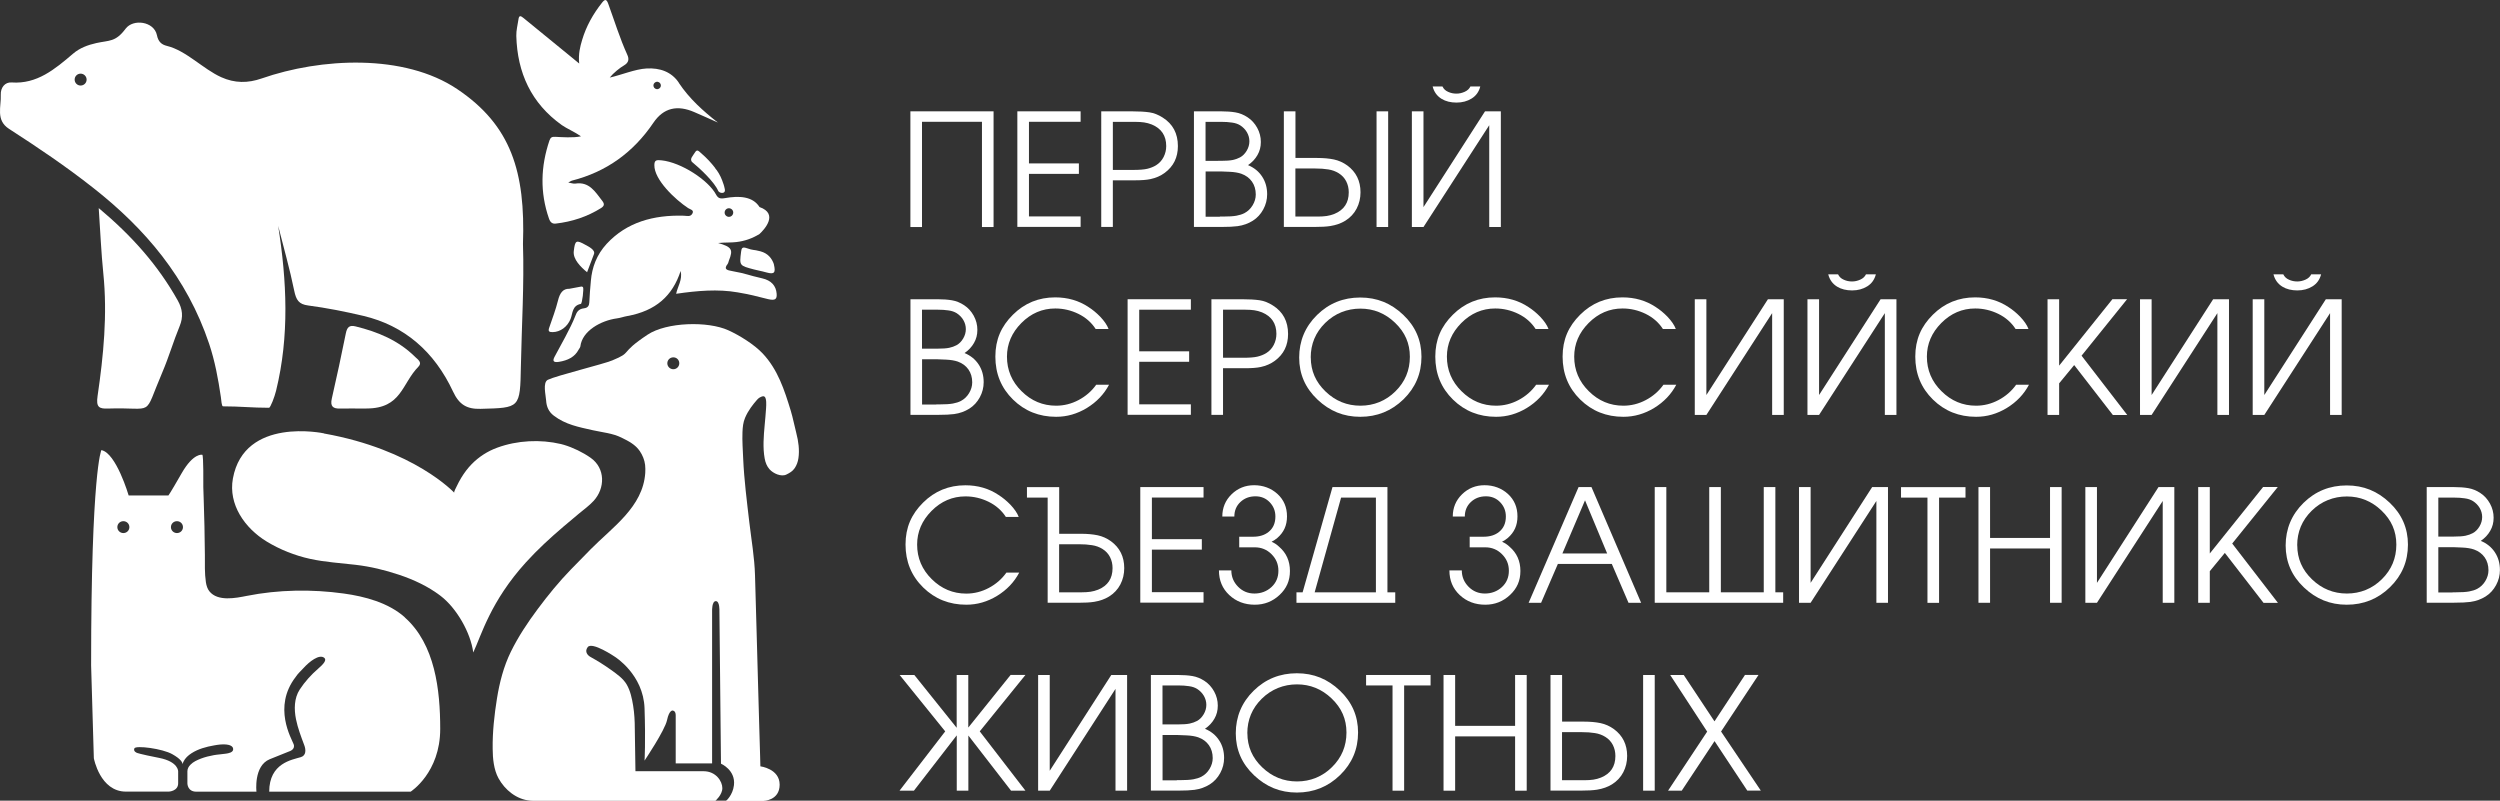
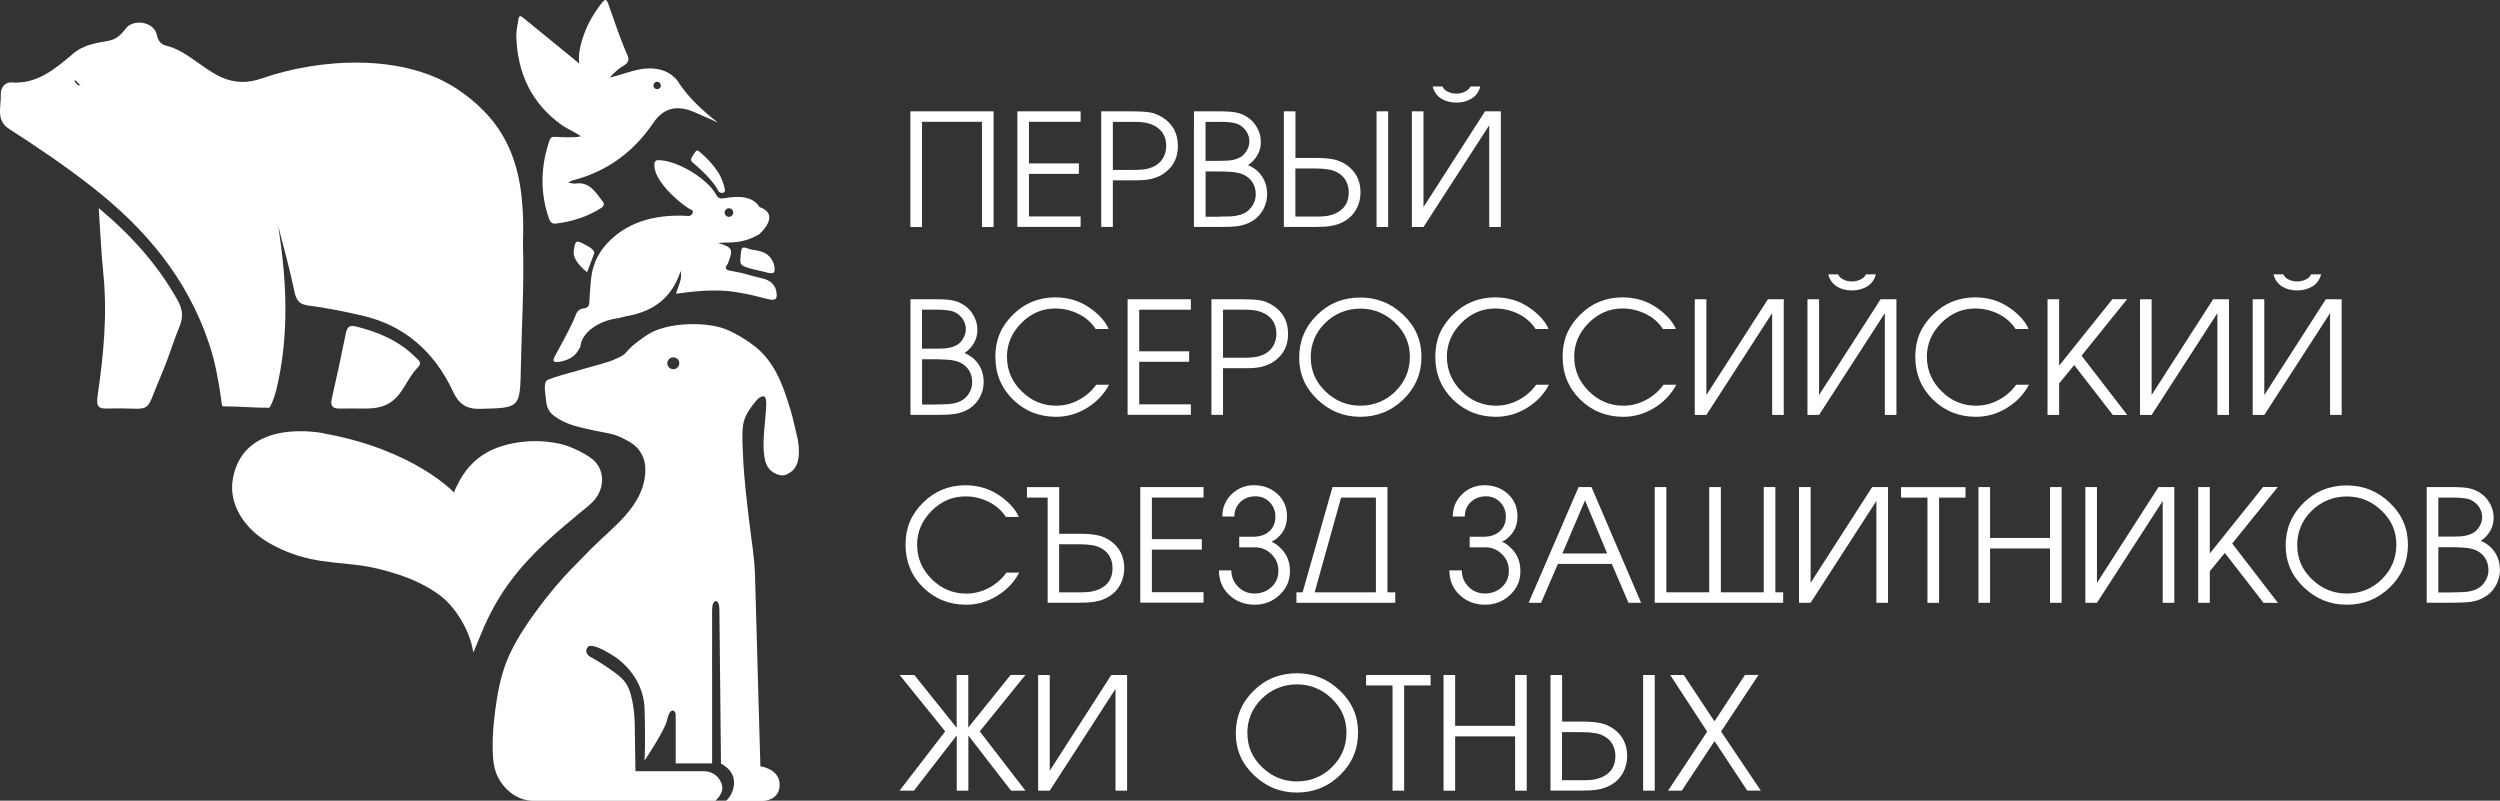
<svg xmlns="http://www.w3.org/2000/svg" id="_Слой_2" data-name="Слой 2" viewBox="0 0 348.97 111.76">
  <rect x="0" y="0" width="348.97" height="111.76" fill="#333333" stroke="none" />
  <defs>
    <style> .cls-1 { fill: #fff; } </style>
  </defs>
  <g id="_Слой_1-2" data-name="Слой 1">
    <g>
      <path class="cls-1" d="M13.78,29.04c.23,3.4.35,6.27.64,9.11.59,5.76.03,11.46-.8,17.13-.23,1.57.22,1.79,1.43,1.75,6.71-.23,4.85,1.39,7.61-5.06.9-2.1,1.54-4.32,2.41-6.43.54-1.3.41-2.39-.25-3.58-2.78-4.96-6.42-9.05-11.05-12.92Z" />
      <path class="cls-1" d="M51.16,57.02c4.91,0,4.92-3.48,7.25-5.84.57-.58-.08-.99-.44-1.34-2.37-2.35-5.26-3.52-8.34-4.28-.86-.21-1.18.1-1.36.99-.61,3.03-1.26,6.06-1.95,9.07-.26,1.12.18,1.43,1.12,1.41,1.04-.03,2.09,0,3.72,0Z" />
-       <path class="cls-1" d="M79.47,40.31c-.9-.03-1.33.62-1.58,1.64-.32,1.29-.8,2.54-1.23,3.8-.17.48-.03.62.49.61,1.08-.02,2.05-.74,2.49-1.83.32-.79.2-1.87,1.44-2.11.19-.04.44-2.18.3-2.33-.13-.15-.3-.08-.46-.05-.4.08-.79.15-1.44.27Z" />
      <path class="cls-1" d="M108.03,36.89c-.28-.83-.84-1.53-1.88-1.81-1.09-.29-.89-.08-1.95-.45-.61-.21-.69.04-.75.5-.25,1.96-.25,1.94,1.79,2.48,1.03.27.73.14,1.75.42,1.09.3,1.32.06,1.03-1.14Z" />
      <path class="cls-1" d="M100.97,25.65c-.21-.67-.5-1.3-.91-1.88-.06-.09-.22-.23-.24-.33-.54-.7-1.15-1.36-1.82-1.94-.06-.05-.11-.1-.17-.15-.21-.18-.51-.6-.8-.1-.25.44-.89.99-.36,1.42,1.05.86,3.03,2.71,3.58,3.97.13.3.81.45.93.04.03-.1,0-.2-.01-.3-.05-.24-.11-.48-.19-.72Z" />
      <path class="cls-1" d="M81.95,38c.34-.9.64-1.72.96-2.53.23-.59-.79-1.07-1.15-1.27-1.35-.76-1.49-.67-1.67.87-.13,1.14,1.01,2.23,1.87,2.94Z" />
      <path class="cls-1" d="M111.15,60.43c-.27-1.03-.46-2.08-.77-3.1-.88-2.88-1.81-5.76-3.93-8-1.18-1.25-3.21-2.51-4.77-3.22-2.86-1.31-8.63-1.16-11.29.61-4.08,2.71-1.97,2.37-4.93,3.59-1.28.53-7.71,2.1-8.98,2.7-.76.36-.29,2.16-.25,2.88.05.91.39,1.61,1.06,2.12,1.66,1.27,3.5,1.6,5.49,2.05,1.35.3,2.72.41,3.96,1.02,1.01.5,1.93.96,2.57,1.89.39.58.66,1.24.74,1.93.04.36.04.73.02,1.1-.31,4.77-4.6,7.6-7.64,10.69-.1.1-.2.2-.3.31-.61.63-1.83,1.86-2.44,2.49-1.67,1.72-3.2,3.6-4.63,5.52-1.41,1.89-2.72,3.86-3.76,5.98-1,2.05-1.57,4.27-1.93,6.51-.37,2.31-.63,4.67-.6,7.02.01,1.35.15,2.9.81,4.11.89,1.63,2.53,2.97,4.43,3.13.13.01.27.02.4.02h25.45s.97-.83.97-1.77-.88-2.36-2.63-2.36h-9.5l-.09-5.92c0-1.08-.06-2.16-.23-3.22-.16-.99-.39-2.09-.9-2.96-.51-.87-1.38-1.46-2.18-2.04-.93-.67-1.9-1.27-2.89-1.82,0,0-.98-.51-.38-1.35.59-.84,3.79,1.33,3.79,1.33,0,0,3.99,2.46,4.15,7.2.16,4.73,0,7.3,0,7.3,0,0,2.84-4.22,3.14-5.65.3-1.43.78-1.34.78-1.34,0,0,.43,0,.43.66v6.72h5.08v-21.31s-.04-1.34.52-1.34.5,1.35.5,1.35l.22,21.34s2.06.88,1.81,3.01c-.17,1.41-1.11,2.19-1.11,2.19h5.22s2.27-.04,2.27-2.27-2.69-2.56-2.69-2.56c-.01-.51-.03-1.02-.04-1.52l-.12-4.11c-.06-2.01-.11-4.01-.17-6.02-.07-2.41-.14-4.83-.2-7.24-.07-2.59-.15-5.19-.22-7.78-.07-2.48-.51-4.97-.8-7.44-.34-2.93-.72-5.87-.85-8.81-.05-1.24-.15-2.49-.1-3.74.03-.7.09-1.36.37-2.01.21-.49.48-.96.79-1.4.27-.38.56-.74.86-1.08.09-.1.19-.2.3-.28.03-.02.38-.21.38-.19.11-.04.24-.06.35,0,.22.13.24.53.26.75.02.31,0,.62-.02.94-.04.76-.13,1.51-.19,2.27-.14,1.53-.28,3.18,0,4.7.1.55.31,1.1.69,1.51.5.56,1.61,1.08,2.34.72.46-.23.85-.44,1.15-.88.29-.42.46-.91.53-1.4.17-1.13,0-2.38-.29-3.48ZM93.99,51.54c-.46,0-.84-.37-.84-.83s.37-.83.84-.83.83.37.83.83-.37.83-.83.83Z" />
      <path class="cls-1" d="M106.38,38.85c-2.12-.48-1.97-.6-4.13-1-.79-.14-1.27-.25-.68-1.01.11-.14.11-.32.18-.48.61-1.51.42-1.89-1.51-2.44,1.04-.1,1.79-.04,2.53-.13,1.2-.14,2.27-.52,3.25-1.13.67-.62,2.7-2.81,0-3.76-.97-1.53-2.89-1.59-4.86-1.24-.7.12-.95-.03-1.22-.52-1.07-1.99-4.84-4.47-7.6-4.76-.73-.08-.99-.02-1,.66-.04,2.04,2.91,4.82,4.72,6.01.28.18.85.26.6.74-.27.53-.77.33-1.23.32-4.2-.12-7.94.9-10.74,3.92-1.42,1.54-2.05,3.31-2.21,5.15-.09,1.01-.18,2.03-.22,3.04-.02.43-.2.75-.71.81-.88.1-1.06.6-1.28,1.16-.63,1.63-2.03,4.04-2.87,5.63-.29.56-.17.81.62.69,1.24-.2,2.21-.68,2.74-1.69.08-.16.23-.31.25-.46.25-2.17,2.87-3.62,5.12-3.92.47-.06.94-.24,1.41-.32,4-.72,6.34-2.82,7.47-6.3.28,1.23-.42,2.16-.63,3.19,2.95-.43,5.81-.68,8.58-.2,2.2.38,2.12.44,4.27.95.99.23,1.24-.01,1.18-.76-.08-1.11-.75-1.86-2.03-2.15ZM101.78,29.07c.33.02.59.3.57.63-.02.33-.3.59-.63.57-.33-.02-.59-.3-.57-.63.02-.33.3-.59.63-.57Z" />
      <path class="cls-1" d="M94.76,11.55c-1.02-1.52-2.63-2.1-4.52-1.99-1.59.09-3.49.9-5.13,1.27.51-.64,1.42-1.37,2.01-1.71.65-.38.72-.88.44-1.48-1.05-2.31-1.79-4.74-2.66-7.12-.23-.62-.43-.69-.86-.15-1.24,1.57-2.2,3.26-2.78,5.2-.28.95-.55,1.95-.41,3.3-.26-.21-.8-.66-.96-.79-2.27-1.86-4.55-3.71-6.82-5.57-.39-.32-.62-.4-.7.2-.11.77-.32,1.53-.3,2.3.14,5.15,2.08,9.4,6.35,12.45.63.45,1.9,1.01,2.68,1.57-1.12.24-2.69.11-3.59.07-.43-.02-.65.05-.81.5-1.23,3.63-1.34,7.26-.07,10.91.18.52.46.76.95.7,2.26-.26,4.37-.95,6.31-2.16.51-.32.5-.61.15-1.05-.97-1.25-1.8-2.68-3.75-2.37-.25.04-.52-.08-.97-.15.31-.16.39-.23.49-.26,4.84-1.23,8.6-3.95,11.4-8.09,1.42-2.09,3.34-2.51,5.71-1.48,1.1.47,2.19.97,3.29,1.46-2.07-1.62-3.98-3.33-5.46-5.55ZM91.64,12.44c-.28-.05-.47-.31-.42-.6.05-.28.32-.47.6-.42.28.05.47.31.42.6-.05.28-.32.47-.6.42Z" />
-       <path class="cls-1" d="M56.5,86.16c-2.3-2.04-5.56-2.9-8.5-3.31-4.45-.62-9.15-.55-13.56.33-1.52.3-4.04.82-5.21-.64-.28-.35-.42-.81-.49-1.27-.19-1.26-.13-2.54-.14-3.81-.01-1.33-.03-2.67-.06-4-.03-1.19-.06-2.38-.1-3.58-.02-.62-.04-1.25-.06-1.87,0-.3.04-4.49-.14-4.53,0,0-1.23-.31-2.89,2.59-1.66,2.9-1.84,3.09-1.84,3.09h-5.55s-1.74-5.94-3.81-6.33c0,0-1.43,2.9-1.43,30.06l.38,12.95s.86,4.66,4.48,4.66h5.98s1.31-.05,1.31-1.16v-1.65s.08-1.36-2.67-1.9-3.08-.7-3.08-.7c0,0-.55-.19-.36-.63s3.92.03,5.3.82c1.16.65,1.41,1.13,1.43,1.39.03-.11.06-.23.11-.33.24-.51.67-.9,1.14-1.2.93-.6,2.05-.9,3.14-1.09.55-.1,1.12-.18,1.68-.13.38.04.99.17.99.66,0,.46-.66.57-1,.62-.57.09-1.14.11-1.7.21-.61.11-1.22.26-1.8.48-.53.21-1.06.44-1.46.85-.25.25-.43.56-.43.92,0,1.77,0,1.7,0,1.7,0,0,0,1.15,1.25,1.15h8.39s-.42-3.6,1.85-4.53c2.27-.92,2.71-1.09,2.71-1.09,0,0,.91-.25.63-1.01s-2.95-5.19.28-9.38c.31-.48.74-.85,1.12-1.27.77-.85,2.18-1.98,2.88-1.4.36.3-.07.84-.89,1.54-.92.79-1.85,1.82-2.54,2.88-.79,1.21-.8,2.77-.52,4.15.25,1.24.71,2.43,1.15,3.61.24.63.29,1.45-.48,1.68-1.22.37-4.41.82-4.41,4.82h19.74s4.13-2.62,4.13-8.76c0-5.44-.71-11.81-4.95-15.57ZM17.22,74.41c-.46,0-.84-.37-.84-.83s.37-.83.84-.83.84.37.84.83-.37.83-.84.83ZM24.7,74.41c-.46,0-.84-.37-.84-.83s.37-.83.84-.83.84.37.84.83-.37.83-.84.83Z" />
      <path class="cls-1" d="M127.09,15.54h11.6v16.15h-1.62v-14.69h-8.37v14.69h-1.62V15.54Z" />
      <path class="cls-1" d="M142.01,15.54h8.83v1.46h-7.21v5.81h6.97v1.46h-6.97v5.94h7.21v1.46h-8.83V15.54Z" />
      <path class="cls-1" d="M153.73,15.54h4.24c1.02,0,1.84.05,2.47.14.63.09,1.25.34,1.86.73,1.41.89,2.12,2.21,2.12,3.98,0,1.59-.61,2.83-1.84,3.74-.57.42-1.23.71-1.99.87-.55.12-1.29.17-2.21.17h-3.04v6.51h-1.62V15.54ZM158.12,23.72c.9,0,1.58-.05,2.03-.16.45-.11.86-.27,1.22-.49.45-.28.8-.66,1.05-1.14.25-.49.37-1,.37-1.54,0-1.45-.67-2.45-2.01-3.01-.36-.14-.72-.24-1.07-.29-.35-.05-.76-.08-1.25-.08h-3.12v6.71h2.78Z" />
      <path class="cls-1" d="M166.66,15.54h3.78c.77,0,1.45.05,2.03.15.58.1,1.15.33,1.69.69.55.36.99.85,1.33,1.46.34.62.51,1.28.51,1.98s-.16,1.28-.47,1.82c-.31.55-.75,1.02-1.32,1.41.84.35,1.5.88,1.97,1.6.47.71.7,1.54.7,2.47,0,.74-.18,1.45-.54,2.11-.36.66-.84,1.19-1.46,1.58-.62.39-1.33.65-2.13.76-.51.07-1.28.11-2.29.11h-3.8V15.54ZM170.03,22.45h.39c.73,0,1.28-.04,1.66-.12.38-.08.71-.2,1.01-.36.38-.2.69-.52.94-.94.25-.42.37-.86.37-1.31s-.12-.87-.35-1.27c-.23-.39-.55-.71-.94-.96-.31-.19-.68-.32-1.14-.38-.45-.07-.93-.1-1.44-.1h-2.25v5.44h1.75ZM170.28,30.23h.42c.82,0,1.45-.04,1.89-.12.44-.08.81-.2,1.12-.36.47-.25.85-.61,1.14-1.09.29-.48.44-.98.44-1.51,0-.7-.18-1.3-.53-1.8-.35-.5-.85-.87-1.49-1.1-.44-.15-.98-.24-1.62-.27-.64-.04-1.05-.05-1.23-.05h-2.13v6.32h1.99Z" />
      <path class="cls-1" d="M179.21,31.69V15.54h1.62v6.51h3.04c.89,0,1.66.07,2.33.21.66.14,1.29.42,1.87.84,1.22.9,1.84,2.15,1.84,3.74,0,.83-.18,1.59-.54,2.28-.36.69-.89,1.26-1.58,1.69-.58.36-1.28.61-2.08.74-.55.09-1.3.13-2.25.13h-4.24ZM183.6,23.52h-2.78v6.71h3.12c.48,0,.9-.03,1.25-.08s.71-.15,1.07-.29c1.34-.55,2.01-1.55,2.01-3.01,0-.57-.12-1.08-.36-1.55-.24-.46-.58-.83-1.03-1.11-.44-.28-.94-.46-1.47-.54-.54-.09-1.14-.13-1.81-.13ZM192.15,15.54h1.62v16.15h-1.62V15.54Z" />
      <path class="cls-1" d="M209.5,15.54v16.15h-1.62v-14.21l-9.18,14.21h-1.62V15.54h1.62v13.37l8.59-13.37h2.21ZM201.35,12.07c.16.34.42.59.79.75.36.17.75.25,1.16.25s.78-.09,1.16-.26c.38-.17.64-.42.79-.74h1.38c-.19.74-.59,1.3-1.2,1.68-.61.38-1.32.57-2.12.57s-1.51-.17-2.08-.52c-.64-.39-1.06-.97-1.25-1.73h1.38Z" />
      <path class="cls-1" d="M127.09,41.77h3.78c.77,0,1.45.05,2.03.15.58.1,1.15.33,1.69.69.55.36.99.85,1.33,1.46.34.62.51,1.28.51,1.98s-.16,1.28-.47,1.82c-.31.55-.75,1.02-1.32,1.41.84.35,1.5.88,1.97,1.6.47.71.7,1.54.7,2.47,0,.74-.18,1.45-.54,2.11-.36.66-.84,1.19-1.46,1.58-.62.39-1.33.65-2.13.76-.51.07-1.28.11-2.29.11h-3.8v-16.15ZM130.45,48.67h.39c.73,0,1.28-.04,1.66-.12.38-.08.71-.2,1.01-.36.38-.2.69-.52.94-.94.25-.42.37-.86.37-1.31s-.12-.87-.35-1.27c-.23-.39-.55-.71-.94-.96-.31-.19-.68-.32-1.14-.38-.45-.07-.93-.1-1.44-.1h-2.25v5.44h1.75ZM130.7,56.45h.42c.82,0,1.45-.04,1.89-.12.44-.08.81-.2,1.12-.36.47-.25.85-.61,1.14-1.09.29-.48.44-.98.44-1.51,0-.7-.18-1.3-.53-1.8-.35-.5-.85-.87-1.49-1.1-.44-.15-.98-.24-1.62-.27-.64-.04-1.05-.05-1.23-.05h-2.13v6.32h1.99Z" />
      <path class="cls-1" d="M152.94,45.92c-.58-.9-1.39-1.61-2.41-2.11-1.03-.5-2.1-.75-3.22-.75-1.82,0-3.4.68-4.74,2.03-1.34,1.35-2.01,2.92-2.01,4.69,0,1.88.68,3.49,2.04,4.83,1.36,1.35,2.97,2.02,4.82,2.02,1.09,0,2.14-.26,3.14-.79,1-.53,1.82-1.24,2.46-2.14h1.79c-.7,1.33-1.73,2.41-3.08,3.24-1.36.83-2.79,1.24-4.31,1.24-2.37,0-4.38-.8-6.02-2.41-1.64-1.61-2.46-3.6-2.46-5.99s.82-4.23,2.45-5.85c1.63-1.62,3.6-2.42,5.9-2.42,1.75,0,3.3.45,4.65,1.35.57.36,1.11.81,1.62,1.33.58.61.98,1.19,1.18,1.73h-1.79Z" />
      <path class="cls-1" d="M157.4,41.77h8.83v1.46h-7.21v5.81h6.97v1.46h-6.97v5.94h7.21v1.46h-8.83v-16.15Z" />
      <path class="cls-1" d="M169.11,41.77h4.24c1.02,0,1.84.05,2.47.14.63.09,1.25.34,1.86.73,1.41.89,2.12,2.21,2.12,3.98,0,1.59-.61,2.83-1.84,3.74-.57.42-1.23.71-1.99.87-.55.12-1.29.17-2.21.17h-3.04v6.51h-1.62v-16.15ZM173.5,49.94c.9,0,1.58-.05,2.03-.16.45-.11.86-.27,1.22-.49.45-.28.8-.66,1.05-1.14.25-.49.37-1,.37-1.54,0-1.45-.67-2.45-2.01-3.01-.36-.14-.72-.24-1.07-.29-.35-.05-.76-.08-1.25-.08h-3.12v6.71h2.78Z" />
      <path class="cls-1" d="M198.42,49.8c0,2.33-.84,4.31-2.51,5.94-1.68,1.63-3.69,2.44-6.03,2.44s-4.28-.8-5.98-2.41c-1.7-1.61-2.55-3.56-2.55-5.86s.83-4.31,2.49-5.94c1.66-1.63,3.67-2.44,6.03-2.44s4.3.8,6,2.41c1.7,1.61,2.55,3.56,2.55,5.86ZM182.97,49.91c0,1.85.69,3.43,2.07,4.75,1.38,1.32,3,1.97,4.86,1.97s3.54-.67,4.88-2c1.35-1.33,2.02-2.94,2.02-4.83s-.69-3.43-2.07-4.75-2.99-1.97-4.84-1.97-3.56.67-4.91,2c-1.35,1.33-2.02,2.94-2.02,4.83Z" />
      <path class="cls-1" d="M214.35,45.92c-.58-.9-1.39-1.61-2.41-2.11-1.03-.5-2.1-.75-3.22-.75-1.82,0-3.4.68-4.74,2.03-1.34,1.35-2.01,2.92-2.01,4.69,0,1.88.68,3.49,2.04,4.83,1.36,1.35,2.97,2.02,4.82,2.02,1.09,0,2.14-.26,3.14-.79,1-.53,1.82-1.24,2.46-2.14h1.79c-.7,1.33-1.73,2.41-3.08,3.24-1.36.83-2.79,1.24-4.31,1.24-2.37,0-4.38-.8-6.02-2.41-1.64-1.61-2.46-3.6-2.46-5.99s.82-4.23,2.45-5.85c1.63-1.62,3.6-2.42,5.9-2.42,1.75,0,3.3.45,4.65,1.35.57.36,1.11.81,1.62,1.33.58.61.98,1.19,1.18,1.73h-1.79Z" />
      <path class="cls-1" d="M232.12,45.92c-.58-.9-1.39-1.61-2.41-2.11-1.03-.5-2.1-.75-3.22-.75-1.82,0-3.4.68-4.74,2.03-1.34,1.35-2.01,2.92-2.01,4.69,0,1.88.68,3.49,2.04,4.83,1.36,1.35,2.97,2.02,4.82,2.02,1.09,0,2.14-.26,3.14-.79,1-.53,1.82-1.24,2.46-2.14h1.79c-.7,1.33-1.73,2.41-3.08,3.24-1.36.83-2.79,1.24-4.31,1.24-2.37,0-4.38-.8-6.02-2.41-1.64-1.61-2.46-3.6-2.46-5.99s.82-4.23,2.45-5.85c1.63-1.62,3.6-2.42,5.9-2.42,1.75,0,3.3.45,4.65,1.35.57.36,1.11.81,1.62,1.33.58.61.98,1.19,1.18,1.73h-1.79Z" />
      <path class="cls-1" d="M248.99,41.77v16.15h-1.62v-14.21l-9.18,14.21h-1.62v-16.15h1.62v13.37l8.59-13.37h2.21Z" />
      <path class="cls-1" d="M264.72,41.77v16.15h-1.62v-14.21l-9.18,14.21h-1.62v-16.15h1.62v13.37l8.59-13.37h2.21ZM256.57,38.29c.16.34.42.59.79.75.36.17.75.25,1.16.25s.78-.09,1.16-.26c.38-.17.64-.42.79-.74h1.38c-.19.74-.59,1.3-1.2,1.68-.61.38-1.32.57-2.12.57s-1.51-.17-2.08-.52c-.64-.39-1.06-.97-1.25-1.73h1.38Z" />
      <path class="cls-1" d="M281.35,45.92c-.58-.9-1.39-1.61-2.41-2.11-1.03-.5-2.1-.75-3.22-.75-1.82,0-3.4.68-4.74,2.03-1.34,1.35-2.01,2.92-2.01,4.69,0,1.88.68,3.49,2.04,4.83,1.36,1.35,2.97,2.02,4.82,2.02,1.09,0,2.14-.26,3.14-.79,1-.53,1.82-1.24,2.46-2.14h1.79c-.7,1.33-1.73,2.41-3.08,3.24-1.36.83-2.79,1.24-4.31,1.24-2.37,0-4.38-.8-6.02-2.41-1.64-1.61-2.46-3.6-2.46-5.99s.82-4.23,2.45-5.85c1.63-1.62,3.6-2.42,5.9-2.42,1.75,0,3.3.45,4.65,1.35.57.36,1.11.81,1.62,1.33.58.61.98,1.19,1.18,1.73h-1.79Z" />
      <path class="cls-1" d="M285.81,41.77h1.62v9.27l7.44-9.28h2.05s-6.36,7.89-6.36,7.89l6.38,8.28h-2.01s-5.4-6.97-5.4-6.97l-2.1,2.55v4.41h-1.62v-16.15Z" />
      <path class="cls-1" d="M311.14,41.77v16.15h-1.62v-14.21l-9.18,14.21h-1.62v-16.15h1.62v13.37l8.59-13.37h2.21Z" />
      <path class="cls-1" d="M326.87,41.77v16.15h-1.62v-14.21l-9.18,14.21h-1.62v-16.15h1.62v13.37l8.59-13.37h2.21ZM318.72,38.29c.16.34.42.59.79.75.36.17.75.25,1.16.25s.78-.09,1.16-.26c.38-.17.64-.42.79-.74h1.38c-.19.74-.59,1.3-1.2,1.68-.61.38-1.32.57-2.12.57s-1.51-.17-2.08-.52c-.64-.39-1.06-.97-1.25-1.73h1.38Z" />
      <path class="cls-1" d="M140.4,72.15c-.58-.9-1.39-1.61-2.41-2.11-1.03-.5-2.1-.75-3.22-.75-1.82,0-3.4.68-4.74,2.03-1.34,1.35-2.01,2.92-2.01,4.69,0,1.88.68,3.49,2.04,4.83,1.36,1.35,2.97,2.02,4.82,2.02,1.09,0,2.14-.26,3.14-.79,1-.53,1.82-1.24,2.46-2.14h1.79c-.7,1.33-1.73,2.41-3.08,3.24-1.36.83-2.79,1.24-4.31,1.24-2.37,0-4.38-.8-6.02-2.41-1.64-1.61-2.46-3.61-2.46-5.99s.82-4.23,2.45-5.85c1.63-1.62,3.6-2.42,5.9-2.42,1.75,0,3.3.45,4.65,1.36.57.36,1.11.81,1.62,1.33.58.61.98,1.19,1.18,1.73h-1.79Z" />
      <path class="cls-1" d="M146.23,69.46h-2.88v-1.46h4.5v6.51h3.04c.89,0,1.66.07,2.33.21.66.14,1.29.42,1.87.84,1.22.9,1.84,2.15,1.84,3.74,0,.83-.18,1.59-.54,2.28-.36.69-.89,1.26-1.58,1.69-.58.36-1.28.61-2.08.74-.55.09-1.3.13-2.25.13h-4.24v-14.69ZM150.62,75.97h-2.78v6.71h3.13c.48,0,.9-.03,1.25-.08.35-.05.71-.15,1.07-.29,1.34-.55,2.01-1.55,2.01-3.01,0-.57-.12-1.08-.36-1.55-.24-.46-.58-.83-1.03-1.11-.44-.28-.94-.46-1.48-.54-.54-.09-1.14-.13-1.81-.13Z" />
      <path class="cls-1" d="M159.17,67.99h8.83v1.46h-7.21v5.81h6.97v1.46h-6.97v5.94h7.21v1.46h-8.83v-16.15Z" />
      <path class="cls-1" d="M172.98,76.41v-1.49h1.95c.89,0,1.61-.23,2.16-.68.63-.51.94-1.22.94-2.14,0-.79-.27-1.45-.8-2-.53-.55-1.19-.82-1.98-.82-.85,0-1.55.27-2.11.8-.56.53-.84,1.21-.84,2.02h-1.68c0-1.22.43-2.26,1.29-3.1.86-.84,1.91-1.27,3.15-1.27s2.37.41,3.26,1.22c.89.82,1.33,1.86,1.33,3.13s-.45,2.24-1.36,3.02c-.12.1-.24.19-.36.27-.12.08-.27.16-.43.25.41.19.76.42,1.05.7,1.01.87,1.51,2,1.51,3.38s-.48,2.44-1.45,3.35c-.97.91-2.12,1.36-3.46,1.36-1.41,0-2.6-.45-3.56-1.35-.96-.9-1.44-2.04-1.44-3.44h1.73c0,.88.31,1.64.94,2.28.63.64,1.39.95,2.29.95s1.72-.3,2.37-.9c.65-.6.97-1.36.97-2.28s-.32-1.67-.96-2.31c-.64-.64-1.42-.96-2.34-.96h-2.16Z" />
      <path class="cls-1" d="M181.83,82.68l4.17-14.69h7.67v14.69h1.09v1.46h-13.79v-1.46h.85ZM192.06,82.68v-13.22h-4.86l-3.69,13.22h8.55Z" />
      <path class="cls-1" d="M205.15,76.41v-1.49h1.95c.89,0,1.61-.23,2.16-.68.63-.51.94-1.22.94-2.14,0-.79-.27-1.45-.8-2-.53-.55-1.19-.82-1.98-.82-.85,0-1.55.27-2.11.8-.56.53-.84,1.21-.84,2.02h-1.68c0-1.22.43-2.26,1.29-3.1.86-.84,1.91-1.27,3.15-1.27s2.37.41,3.26,1.22c.89.82,1.33,1.86,1.33,3.13s-.45,2.24-1.36,3.02c-.12.1-.24.19-.36.27-.12.08-.27.16-.43.25.41.19.76.42,1.05.7,1.01.87,1.51,2,1.51,3.38s-.48,2.44-1.45,3.35c-.97.91-2.12,1.36-3.46,1.36-1.41,0-2.6-.45-3.56-1.35-.96-.9-1.44-2.04-1.44-3.44h1.73c0,.88.31,1.64.94,2.28.63.64,1.39.95,2.29.95s1.72-.3,2.37-.9c.65-.6.97-1.36.97-2.28s-.32-1.67-.96-2.31c-.64-.64-1.42-.96-2.34-.96h-2.16Z" />
      <path class="cls-1" d="M220.36,67.99h1.79l6.93,16.15h-1.76s-2.33-5.42-2.33-5.42h-7.53l-2.34,5.42h-1.74s6.97-16.15,6.97-16.15ZM224.34,77.26l-3.09-7.42-3.16,7.42h6.25Z" />
      <path class="cls-1" d="M230.98,84.14v-16.15h1.62v14.69h5.99v-14.69h1.62v14.69h5.99v-14.69h1.62v14.69h1.09v1.46h-17.92Z" />
      <path class="cls-1" d="M263.54,67.99v16.15h-1.62v-14.21l-9.18,14.21h-1.62v-16.15h1.62v13.37l8.59-13.37h2.21Z" />
      <path class="cls-1" d="M269.05,69.46h-3.69v-1.46h9v1.46h-3.69v14.69h-1.62v-14.69Z" />
      <path class="cls-1" d="M276.17,67.99h1.62v7.1h8.37v-7.1h1.62v16.15h-1.62v-7.58h-8.37v7.58h-1.62v-16.15Z" />
      <path class="cls-1" d="M303.51,67.99v16.15h-1.62v-14.21l-9.18,14.21h-1.62v-16.15h1.62v13.37l8.59-13.37h2.21Z" />
      <path class="cls-1" d="M306.84,67.99h1.62v9.27l7.44-9.28h2.05s-6.36,7.89-6.36,7.89l6.38,8.28h-2.01s-5.4-6.97-5.4-6.97l-2.1,2.55v4.41h-1.62v-16.15Z" />
      <path class="cls-1" d="M336.12,76.03c0,2.33-.84,4.31-2.51,5.94s-3.69,2.44-6.03,2.44-4.28-.8-5.98-2.41c-1.7-1.61-2.55-3.56-2.55-5.86s.83-4.31,2.49-5.94c1.66-1.63,3.67-2.44,6.03-2.44s4.3.8,6,2.41c1.7,1.61,2.55,3.56,2.55,5.86ZM320.67,76.13c0,1.85.69,3.43,2.07,4.75,1.38,1.32,3,1.97,4.86,1.97s3.54-.67,4.88-2c1.35-1.33,2.02-2.94,2.02-4.83s-.69-3.43-2.07-4.75c-1.38-1.32-2.99-1.97-4.84-1.97s-3.56.67-4.91,2c-1.35,1.33-2.02,2.94-2.02,4.83Z" />
      <path class="cls-1" d="M338.74,67.99h3.78c.77,0,1.45.05,2.03.15.58.1,1.15.33,1.69.69.55.36.99.85,1.33,1.46.34.62.51,1.28.51,1.98s-.16,1.28-.47,1.82c-.31.55-.75,1.02-1.32,1.41.84.35,1.5.88,1.97,1.6.47.71.7,1.54.7,2.47,0,.74-.18,1.45-.54,2.11-.36.66-.84,1.19-1.46,1.58-.62.39-1.33.65-2.13.76-.51.07-1.28.11-2.29.11h-3.8v-16.15ZM342.11,74.9h.39c.73,0,1.28-.04,1.66-.12.38-.08.71-.2,1.01-.36.38-.2.69-.52.94-.94.25-.42.37-.86.37-1.31s-.12-.87-.35-1.27c-.23-.39-.55-.71-.94-.96-.31-.19-.68-.32-1.14-.38-.45-.07-.93-.1-1.44-.1h-2.25v5.44h1.75ZM342.35,82.68h.42c.82,0,1.45-.04,1.89-.12.44-.08.81-.2,1.12-.36.47-.25.85-.61,1.14-1.09.29-.48.44-.98.44-1.51,0-.7-.18-1.3-.53-1.8-.35-.5-.85-.87-1.49-1.1-.44-.15-.98-.24-1.62-.27-.64-.04-1.05-.05-1.23-.05h-2.13v6.32h1.99Z" />
      <path class="cls-1" d="M133.53,102.67l-5.96,7.7h-2.01s6.38-8.28,6.38-8.28l-6.36-7.87h2.05s5.91,7.37,5.91,7.37v-7.37h1.62v7.34l5.91-7.35h2.07s-6.38,7.88-6.38,7.88l6.38,8.28h-2.01s-5.96-7.7-5.96-7.7v7.7h-1.62v-7.7Z" />
      <path class="cls-1" d="M157.33,94.22v16.15h-1.62v-14.21l-9.18,14.21h-1.62v-16.15h1.62v13.37l8.59-13.37h2.21Z" />
-       <path class="cls-1" d="M160.65,94.22h3.78c.77,0,1.45.05,2.03.15.58.1,1.15.33,1.69.69.55.36.99.85,1.33,1.46.34.62.51,1.28.51,1.98s-.16,1.28-.47,1.82c-.31.55-.75,1.02-1.32,1.41.84.35,1.5.88,1.97,1.6.47.71.7,1.54.7,2.47,0,.74-.18,1.45-.54,2.11-.36.66-.84,1.19-1.46,1.58-.62.39-1.33.65-2.13.76-.51.07-1.28.11-2.29.11h-3.8v-16.15ZM164.02,101.12h.39c.73,0,1.28-.04,1.66-.12.38-.08.71-.2,1.01-.36.38-.2.69-.52.94-.94.25-.42.37-.86.37-1.31s-.12-.87-.35-1.27c-.23-.39-.55-.71-.94-.96-.31-.19-.68-.32-1.14-.38-.45-.07-.93-.1-1.44-.1h-2.25v5.44h1.75ZM164.27,108.9h.42c.82,0,1.45-.04,1.89-.12.44-.08.81-.2,1.12-.36.47-.25.85-.61,1.14-1.09.29-.48.44-.98.44-1.51,0-.7-.18-1.3-.53-1.8-.35-.5-.85-.87-1.49-1.1-.44-.15-.98-.24-1.62-.27-.64-.04-1.05-.05-1.23-.05h-2.13v6.32h1.99Z" />
      <path class="cls-1" d="M189.57,102.25c0,2.33-.84,4.31-2.51,5.94s-3.69,2.44-6.03,2.44-4.28-.8-5.98-2.41c-1.7-1.61-2.55-3.56-2.55-5.86s.83-4.31,2.49-5.94c1.66-1.63,3.67-2.44,6.03-2.44s4.3.8,6,2.41c1.7,1.61,2.55,3.56,2.55,5.86ZM174.12,102.36c0,1.85.69,3.43,2.07,4.75,1.38,1.32,3,1.97,4.86,1.97s3.54-.67,4.88-2c1.35-1.33,2.02-2.94,2.02-4.83s-.69-3.43-2.07-4.75c-1.38-1.32-2.99-1.97-4.84-1.97s-3.56.67-4.91,2c-1.35,1.33-2.02,2.94-2.02,4.83Z" />
      <path class="cls-1" d="M194.38,95.68h-3.69v-1.46h9v1.46h-3.69v14.69h-1.62v-14.69Z" />
      <path class="cls-1" d="M201.5,94.22h1.62v7.1h8.37v-7.1h1.62v16.15h-1.62v-7.58h-8.37v7.58h-1.62v-16.15Z" />
      <path class="cls-1" d="M216.43,110.37v-16.15h1.62v6.51h3.04c.89,0,1.66.07,2.33.21.66.14,1.29.42,1.87.84,1.22.9,1.84,2.15,1.84,3.74,0,.83-.18,1.59-.54,2.28-.36.69-.89,1.26-1.58,1.69-.58.36-1.28.61-2.08.74-.55.09-1.3.13-2.25.13h-4.24ZM220.82,102.2h-2.78v6.71h3.12c.48,0,.9-.03,1.25-.08.35-.05.71-.15,1.07-.29,1.34-.55,2.01-1.55,2.01-3.01,0-.57-.12-1.08-.36-1.55-.24-.46-.58-.83-1.03-1.11-.44-.28-.94-.46-1.47-.54-.54-.09-1.14-.13-1.81-.13ZM229.36,94.22h1.62v16.15h-1.62v-16.15Z" />
      <path class="cls-1" d="M238.29,102.11l-5.15-7.89h1.89s4.29,6.47,4.29,6.47l4.26-6.48h1.89s-5.23,7.9-5.23,7.9l5.55,8.25h-1.89s-4.57-6.91-4.57-6.91l-4.58,6.92h-1.91s5.47-8.26,5.47-8.26Z" />
      <path class="cls-1" d="M45.21,60.49s-11.11-2.38-12.7,6.3c-.66,3.61,1.64,6.93,4.73,8.81,1.85,1.12,3.9,1.94,6.04,2.41,2.09.46,4.23.58,6.35.83s4.09.73,6.07,1.39c2.06.69,4.06,1.62,5.78,2.93,2.26,1.72,4.22,5.16,4.58,7.92,1.14-2.41,2.39-7.11,7.35-12.58,1.61-1.78,3.4-3.42,5.24-4.99.72-.62,1.45-1.23,2.19-1.84.68-.56,1.41-1.09,2.01-1.74,1.64-1.77,1.67-4.57-.41-6.03-1.1-.77-2.44-1.42-3.74-1.81-.14-.04-.27-.08-.41-.11-2.85-.67-6.08-.52-8.88.51-1.35.49-2.57,1.28-3.56,2.29-.57.58-1.05,1.23-1.47,1.92-.23.38-.44.78-.63,1.18-.07.16-.43.79-.34.9,0,0-5.57-6.02-18.19-8.27Z" />
-       <path class="cls-1" d="M73,34.07c.35-10.07-1.64-16.56-9.16-21.62-7.43-5-19.07-4.37-27.31-1.5-1.94.68-3.77.67-5.64-.17-2.54-1.14-4.89-3.71-7.58-4.37-.75-.18-1.22-.57-1.41-1.52-.41-1.91-3.31-2.3-4.37-.88-1.4,1.88-2.26,1.6-4.08,2-1.2.27-2.33.69-3.26,1.49-2.53,2.16-5.03,4.26-8.56,4.01-.95-.07-1.56.73-1.52,1.71.08,1.65-.74,3.54,1.14,4.76,4.02,2.59,7.99,5.27,11.77,8.25,7.23,5.68,13.08,12.53,16.17,21.75.81,2.42,1.27,4.91,1.64,7.44.07.46.1,1.3.3,1.3,2.39,0,4.05.2,6.42.2.2,0,.78-1.52.99-2.39,1.87-7.64,1.5-15.29.29-23,.76,3.01,1.62,6,2.24,9.05.27,1.29.63,1.89,1.94,2.06,2.58.34,5.15.85,7.7,1.45,5.74,1.36,9.92,4.98,12.53,10.57.85,1.82,1.92,2.46,3.83,2.41,5.53-.15,5.53-.05,5.64-5.98.11-5.67.47-11.35.29-17.02ZM11.25,11.94c-.46,0-.83-.37-.83-.83s.37-.83.83-.83.84.37.84.83-.37.83-.84.83Z" />
+       <path class="cls-1" d="M73,34.07c.35-10.07-1.64-16.56-9.16-21.62-7.43-5-19.07-4.37-27.31-1.5-1.94.68-3.77.67-5.64-.17-2.54-1.14-4.89-3.71-7.58-4.37-.75-.18-1.22-.57-1.41-1.52-.41-1.91-3.31-2.3-4.37-.88-1.4,1.88-2.26,1.6-4.08,2-1.2.27-2.33.69-3.26,1.49-2.53,2.16-5.03,4.26-8.56,4.01-.95-.07-1.56.73-1.52,1.71.08,1.65-.74,3.54,1.14,4.76,4.02,2.59,7.99,5.27,11.77,8.25,7.23,5.68,13.08,12.53,16.17,21.75.81,2.42,1.27,4.91,1.64,7.44.07.46.1,1.3.3,1.3,2.39,0,4.05.2,6.42.2.2,0,.78-1.52.99-2.39,1.87-7.64,1.5-15.29.29-23,.76,3.01,1.62,6,2.24,9.05.27,1.29.63,1.89,1.94,2.06,2.58.34,5.15.85,7.7,1.45,5.74,1.36,9.92,4.98,12.53,10.57.85,1.82,1.92,2.46,3.83,2.41,5.53-.15,5.53-.05,5.64-5.98.11-5.67.47-11.35.29-17.02ZM11.25,11.94c-.46,0-.83-.37-.83-.83Z" />
    </g>
  </g>
</svg>